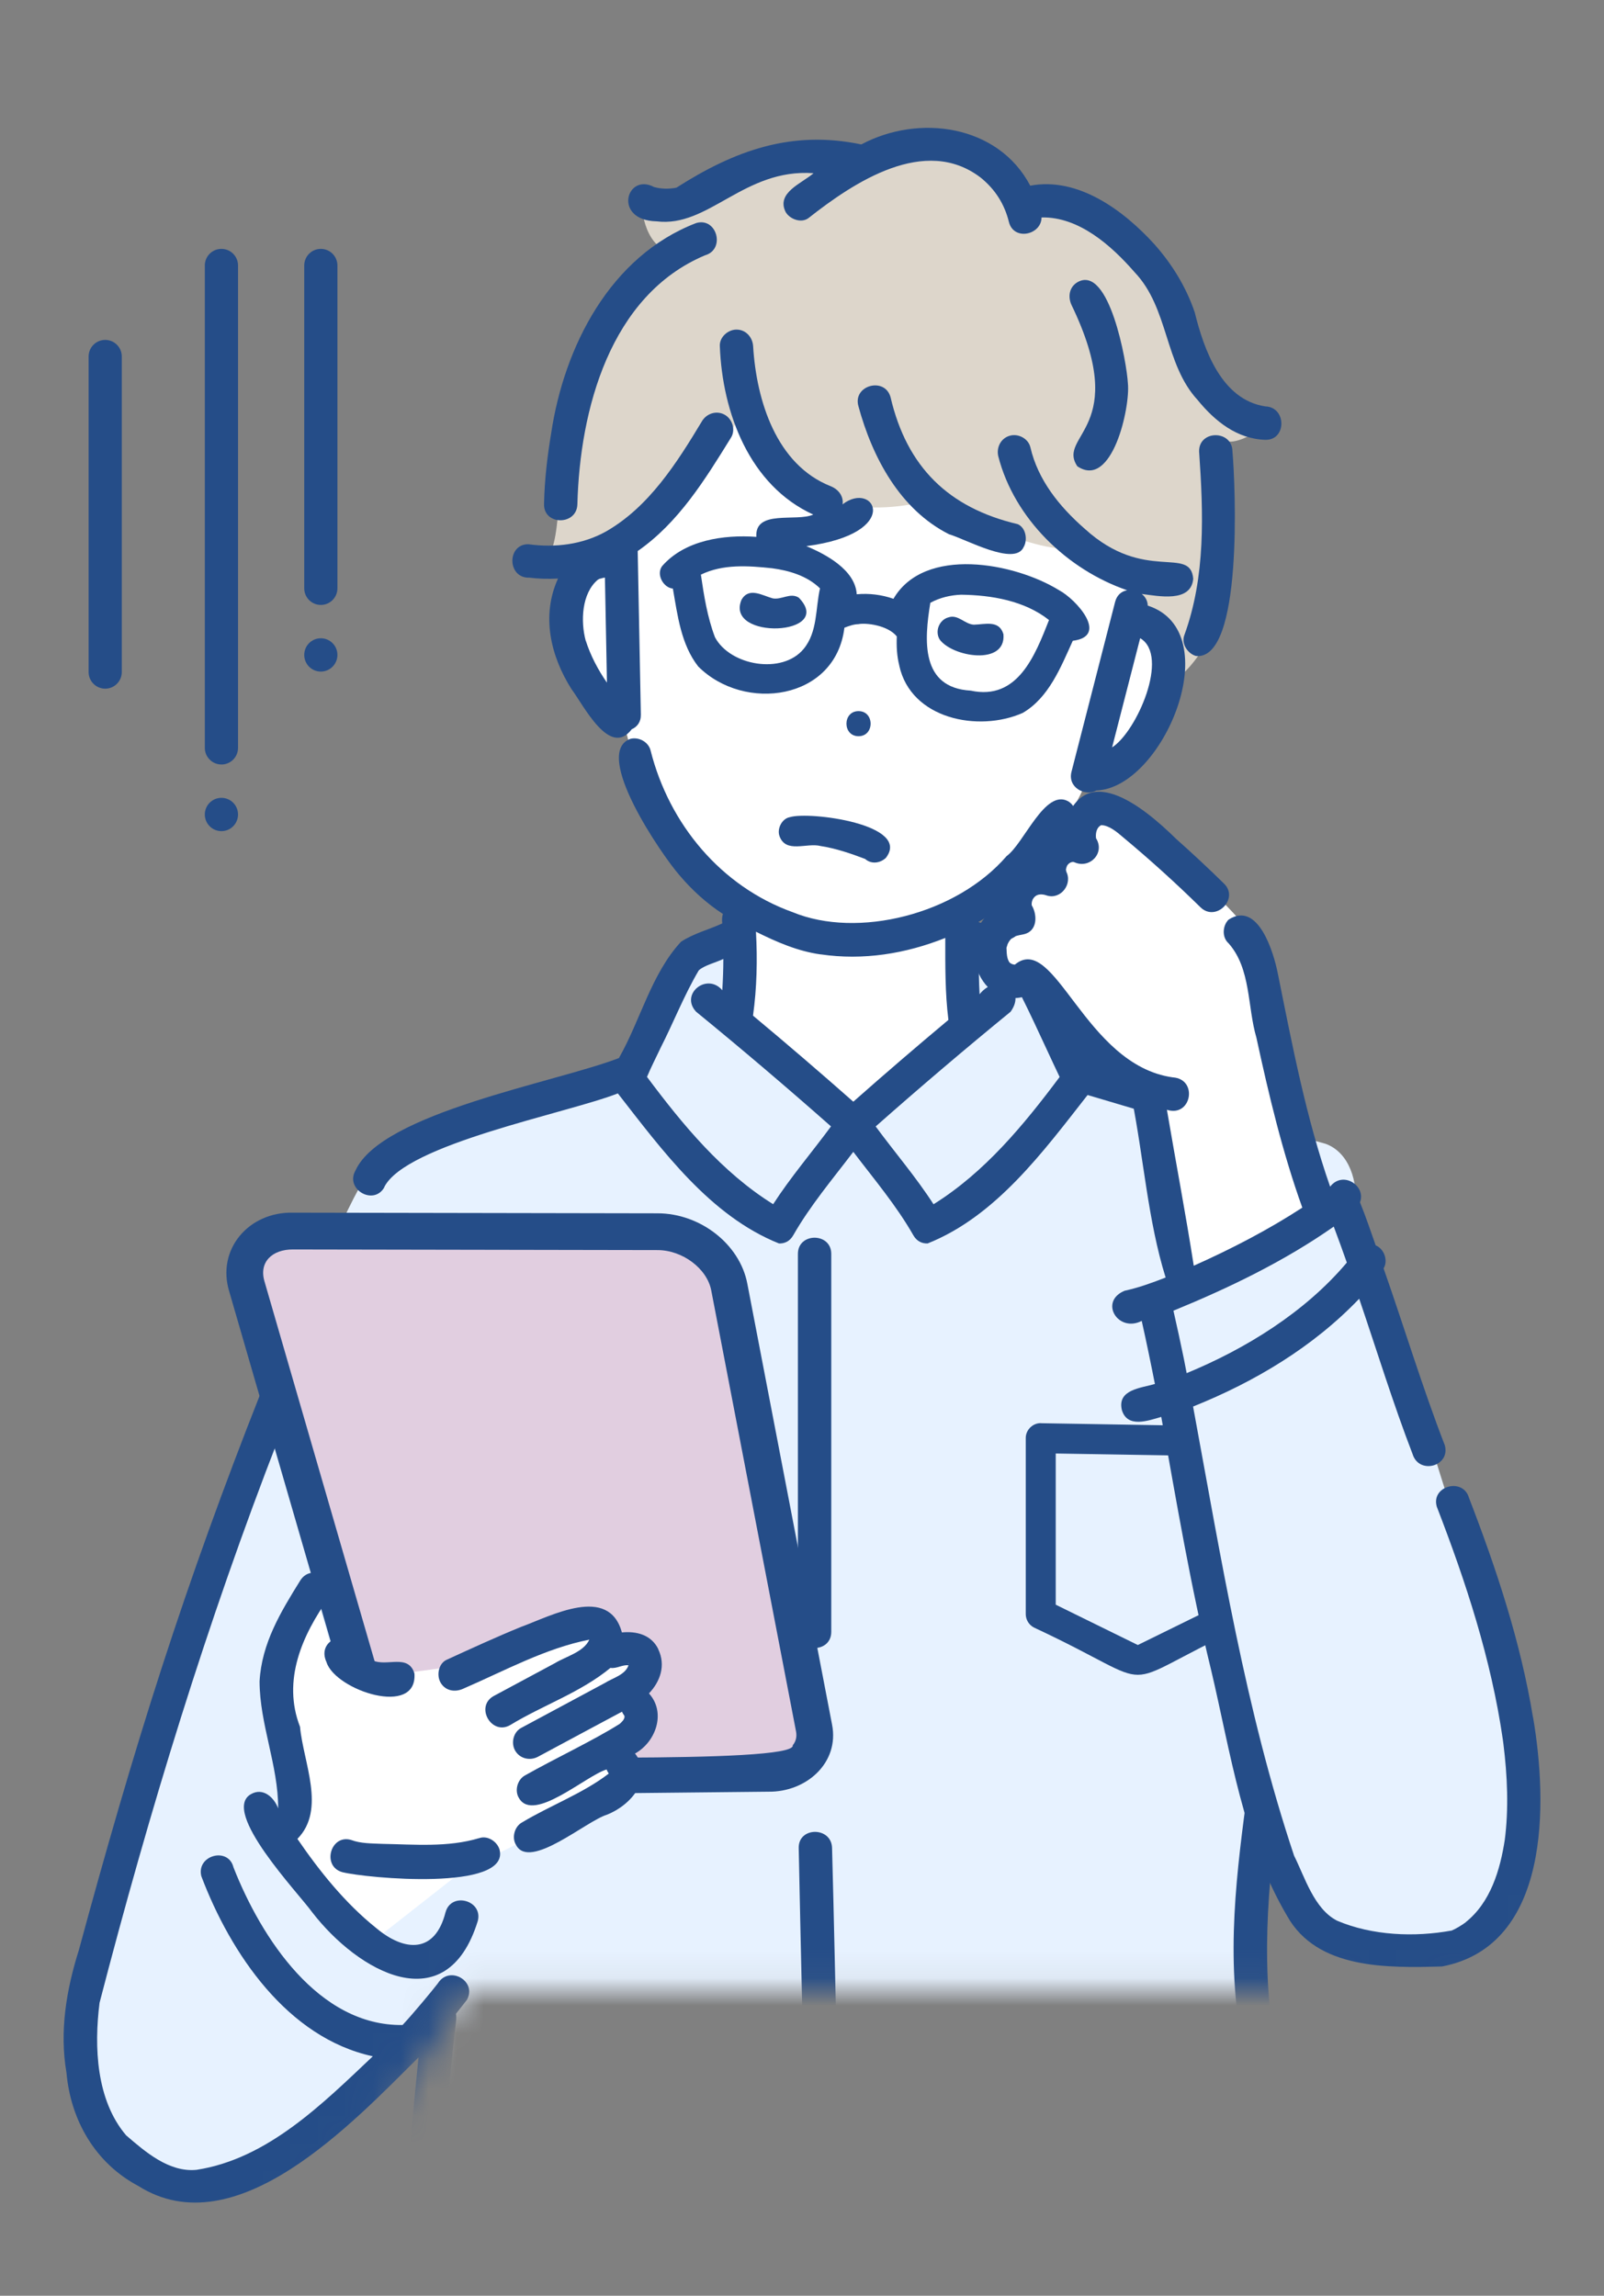
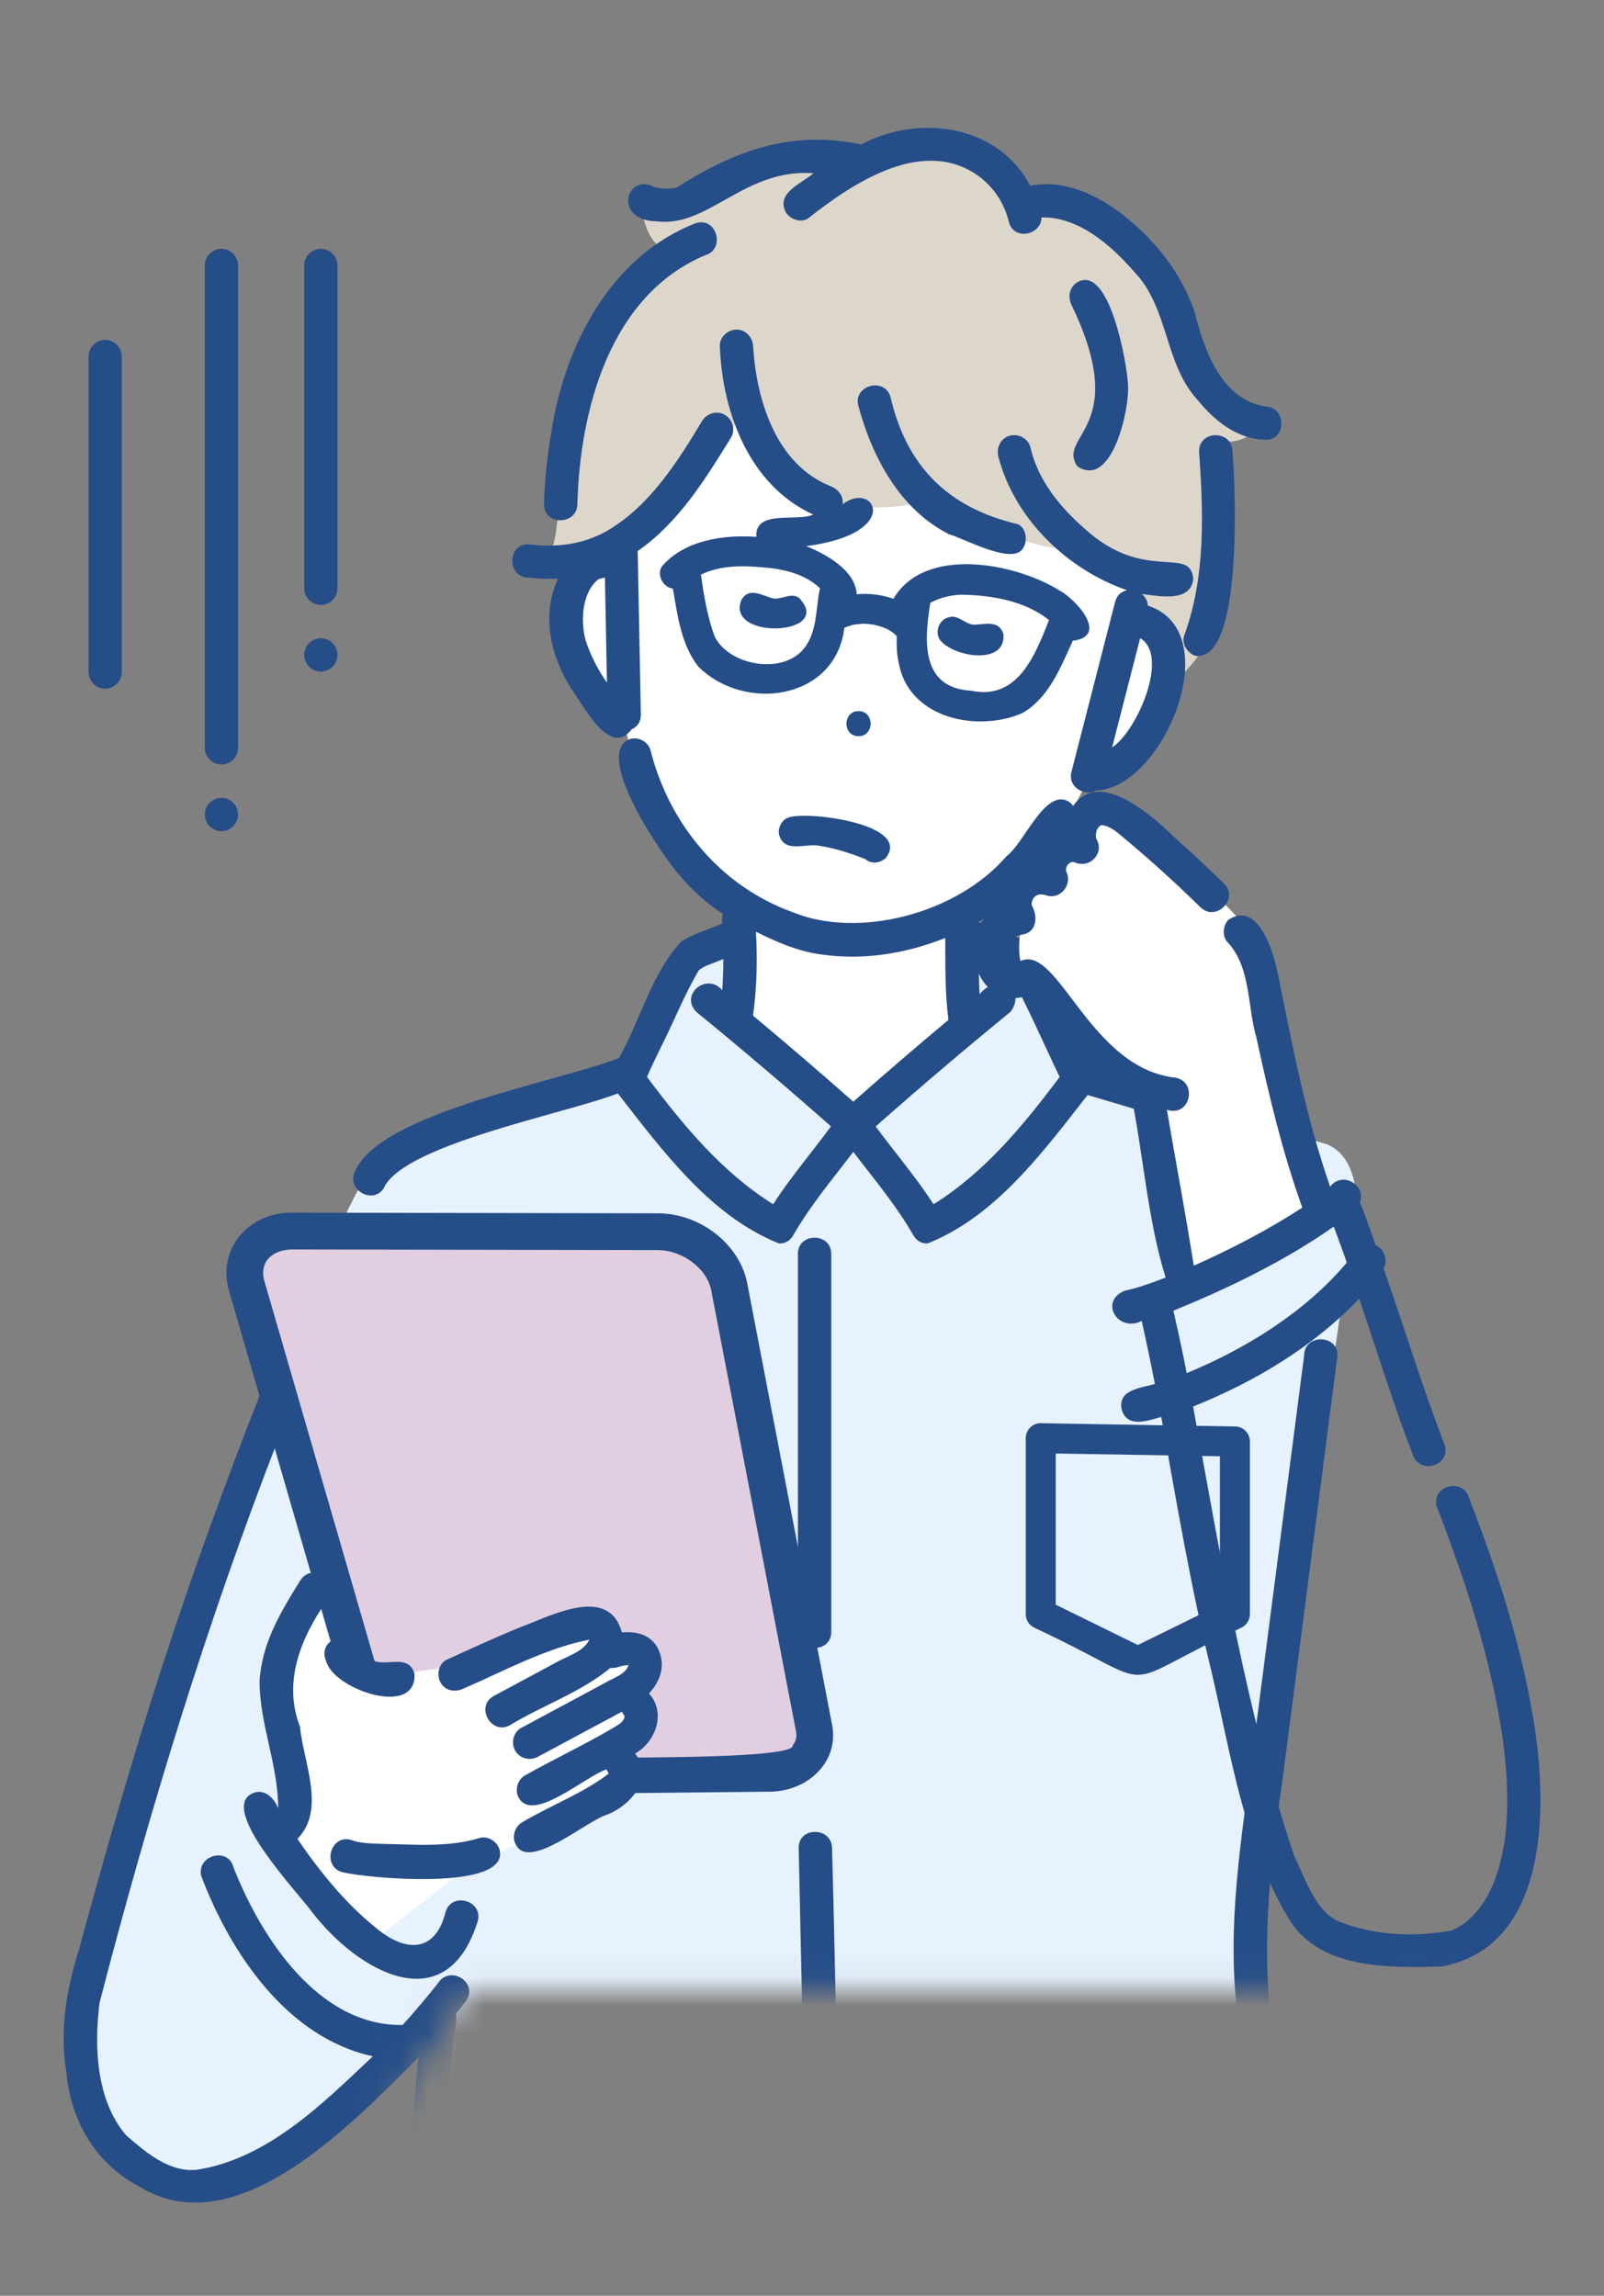
<svg xmlns="http://www.w3.org/2000/svg" width="58" height="83" viewBox="0 0 58 83" fill="none">
  <rect x="0" y="0" width="58" height="83" fill="#808080" stroke="none" />
  <mask id="mask0_3_151" style="mask-type:alpha" maskUnits="userSpaceOnUse" x="-1" y="-1" width="60" height="84">
    <path d="M0 78.277L0.921 2.785L14.27 1.865L36.825 0.023L47.413 6.928L49.254 14.293L47.413 23.96L54.318 47.897L58 66.309L54.778 71.373L50.175 72.293L46.492 71.373H16.571L12.889 77.357L9.667 80.579L4.143 81.5L0 78.277Z" fill="#D9D9D9" stroke="black" />
  </mask>
  <g mask="url(#mask0_3_151)">
    <g clip-path="url(#clip0_3_151)">
      <path d="M26.739 33.709L24.813 34.691L22.733 38.903L14.535 41.505C14.535 41.505 13.579 39.334 9.106 52.853C4.631 66.373 0.391 75.82 4.872 78.214C9.355 80.607 15.913 72.908 15.913 72.908L13.992 93.821C17.854 94.488 23.159 100.14 29.487 98.603L30.273 89.954L32.096 97.859C32.096 97.859 44.69 92.153 48.297 92.01C48.297 92.01 45.433 73.492 45.2 70.28L49.009 43.661C49.106 42.741 48.803 41.673 47.936 41.354L39.432 38.992L36.965 34.322L34.777 33.361L34.883 37.166L30.805 40.254L26.602 36.874L26.741 33.711L26.739 33.709Z" fill="#E7F2FF" />
      <path d="M22.331 20.052C22.331 20.052 20.257 21.123 20.469 22.721C20.681 24.318 21.395 25.526 22.571 26.164C22.571 26.164 23.785 31.758 26.357 33.102L26.324 36.749L30.855 40.633L35.136 36.874L34.918 33.03C34.918 33.03 38.685 30.424 39.325 28.061C39.325 28.061 42.17 27.342 42.164 24.724C42.158 22.106 40.864 22.075 40.864 22.075L41.917 16.997C41.917 16.997 32.488 6.529 22.333 15.518V20.052H22.331Z" fill="white" />
      <path d="M37.039 7.289C37.039 7.289 35.026 3.801 31.131 5.877C31.131 5.877 29.263 4.46 24.744 6.997C24.744 6.997 24.14 7.732 23.213 7.453C23.213 7.453 23.258 9.068 24.502 9.186C24.502 9.186 21.204 10.932 20.596 14.888C19.986 18.844 20.388 20.199 19.301 20.429C19.301 20.429 22.264 22.483 26.849 14.911C26.849 14.911 28.206 19.511 33.717 18.067C33.717 18.067 37.911 20.451 39.3 19.697L41.346 20.528L41.168 22.146L42.709 24.411C42.709 24.411 44.177 23.231 44.299 20.797C44.42 18.363 44.356 15.949 44.356 15.949C44.356 15.949 44.76 16.125 45.787 15.364C42.267 14.944 42.593 6.359 37.041 7.289H37.039Z" fill="#DDD6CB" />
      <path d="M31.044 25.71C30.462 25.71 30.462 26.617 31.044 26.617C31.627 26.617 31.627 25.71 31.044 25.71Z" fill="#254D88" />
      <path d="M39.64 28.579C42.06 28.504 44.426 22.841 41.502 21.895C41.497 21.715 41.41 21.572 41.284 21.474C41.883 21.547 43.066 21.802 43.147 20.926C43.044 19.71 41.394 21.091 39.225 19.119C38.301 18.312 37.531 17.349 37.259 16.174C37.185 15.855 36.821 15.667 36.518 15.752C36.191 15.841 36.023 16.176 36.097 16.495C36.672 18.745 38.588 20.596 40.757 21.34C40.562 21.375 40.389 21.505 40.323 21.758C39.796 23.805 39.271 25.853 38.745 27.901C38.596 28.477 39.242 28.8 39.64 28.581V28.579ZM41.228 23.073C42.311 23.709 41.095 26.464 40.213 27.021C40.551 25.704 40.889 24.389 41.228 23.073Z" fill="#254D88" />
      <path d="M23.734 8.001C25.622 8.246 26.901 6.081 29.418 6.262C28.997 6.63 28.055 6.966 28.41 7.668C28.561 7.925 28.972 8.08 29.234 7.885C30.888 6.581 33.451 4.884 35.46 6.421C35.987 6.846 36.323 7.382 36.481 8.022C36.653 8.72 37.658 8.497 37.662 7.861C39.011 7.832 40.182 8.873 41.024 9.839C42.27 11.143 42.097 13.152 43.307 14.463C43.928 15.226 44.729 15.87 45.752 15.901C46.528 15.924 46.528 14.716 45.752 14.693C44.173 14.451 43.538 12.656 43.201 11.293C42.892 10.381 42.386 9.557 41.749 8.838C40.638 7.614 38.992 6.386 37.253 6.713C36.093 4.507 33.223 4.112 31.145 5.222C28.613 4.692 26.56 5.446 24.458 6.786C24.197 6.837 23.91 6.835 23.653 6.763C22.648 6.227 22.15 7.964 23.736 8.002L23.734 8.001Z" fill="#254D88" />
      <path d="M20.878 18.229C20.967 14.818 22.057 10.677 25.494 9.23C26.241 9.018 25.923 7.844 25.174 8.064C22.067 9.257 20.398 12.527 19.929 15.671C19.788 16.516 19.689 17.37 19.672 18.227C19.657 19.004 20.863 19.004 20.878 18.227V18.229Z" fill="#254D88" />
      <path d="M19.112 20.882C19.467 20.926 19.824 20.938 20.178 20.917C19.562 22.264 19.913 23.728 20.664 24.913C21.104 25.499 22.048 27.413 22.843 26.365C23.034 26.284 23.178 26.108 23.173 25.838C23.134 23.865 23.098 21.893 23.059 19.923C24.539 18.894 25.498 17.334 26.43 15.826C26.606 15.551 26.488 15.159 26.214 15C25.923 14.83 25.564 14.94 25.39 15.216C24.473 16.742 23.466 18.324 21.92 19.211C21.071 19.689 20.068 19.809 19.112 19.677C18.335 19.66 18.331 20.878 19.112 20.886V20.882ZM21.179 23.165C20.99 22.465 21.032 21.454 21.613 20.963C21.613 20.963 21.669 20.934 21.673 20.928C21.71 20.919 21.82 20.895 21.781 20.897C21.812 20.895 21.843 20.89 21.874 20.882C21.899 22.148 21.922 23.415 21.947 24.681C21.621 24.211 21.353 23.701 21.181 23.162L21.179 23.165ZM20.459 19.689C20.394 19.698 20.442 19.691 20.459 19.689V19.689Z" fill="#254D88" />
      <path d="M13.888 42.932C14.641 41.364 20.506 40.252 22.341 39.531C23.954 41.598 25.676 43.957 28.165 44.955C28.358 44.966 28.555 44.885 28.682 44.663C29.298 43.584 30.105 42.632 30.855 41.644C31.606 42.632 32.413 43.584 33.028 44.663C33.154 44.883 33.349 44.964 33.544 44.955C36.014 43.971 37.724 41.635 39.327 39.589C41.717 40.299 44.115 40.983 46.423 41.936C47.178 42.147 47.498 41.004 46.744 40.77C44.351 39.781 41.855 39.086 39.38 38.34C38.606 36.958 38.181 35.31 37.154 34.098C36.622 33.755 35.987 33.516 35.385 33.338C35.385 33.336 35.385 33.334 35.385 33.33C36.849 32.501 37.863 31.126 38.841 29.796C39.038 29.535 38.882 29.121 38.625 28.97C37.785 28.504 37.027 30.495 36.4 30.95C34.578 33.067 31.006 33.945 28.665 32.98C26.071 32.05 24.197 29.796 23.526 27.137C23.451 26.82 23.09 26.63 22.785 26.715C21.401 27.245 23.95 30.938 24.562 31.634C25.016 32.174 25.548 32.659 26.139 33.042C26.108 33.146 26.1 33.262 26.118 33.386C26.094 33.218 26.108 33.317 26.116 33.386C25.623 33.614 25.076 33.748 24.624 34.049C23.549 35.212 23.159 36.884 22.38 38.253C20.106 39.133 13.801 40.223 12.854 42.319C12.466 42.994 13.508 43.603 13.896 42.928L13.888 42.932ZM35.975 34.84C36.147 34.919 36.313 34.933 36.446 35.09C37.1 36.259 37.71 37.667 38.316 38.937C37.019 40.672 35.605 42.387 33.756 43.539C33.123 42.557 32.357 41.666 31.664 40.726C33.264 39.312 34.891 37.928 36.543 36.578C37.147 35.739 36.056 35.151 35.421 35.946C35.396 35.498 35.391 35.051 35.389 34.602C35.585 34.684 35.78 34.763 35.977 34.844L35.975 34.84ZM29.676 34.504C31.209 34.73 32.748 34.483 34.181 33.91C34.181 34.9 34.171 35.884 34.294 36.874C33.135 37.843 31.988 38.829 30.855 39.831C29.661 38.777 28.453 37.739 27.229 36.72C27.368 35.716 27.391 34.695 27.335 33.686C28.076 34.055 28.848 34.392 29.676 34.506V34.504ZM23.877 37.903C24.348 36.981 24.744 35.965 25.268 35.082C25.458 34.904 25.892 34.798 26.156 34.67C26.156 35.047 26.141 35.424 26.118 35.801C25.564 35.15 24.578 35.937 25.17 36.577C26.824 37.928 28.449 39.311 30.049 40.724C29.356 41.664 28.59 42.557 27.957 43.537C26.108 42.385 24.691 40.67 23.395 38.934C23.545 38.576 23.715 38.249 23.879 37.901L23.877 37.903Z" fill="#254D88" />
      <path d="M32.517 24.064C32.936 25.996 35.377 26.483 36.979 25.776C37.924 25.227 38.355 24.128 38.791 23.167C40.119 23.001 38.911 21.665 38.295 21.338C36.678 20.34 33.424 19.733 32.307 21.649C31.878 21.499 31.429 21.445 30.979 21.485C30.927 20.602 29.852 20.035 29.157 19.745C32.681 19.287 31.622 17.343 30.468 18.233C30.508 17.929 30.309 17.686 30.031 17.576C28.073 16.8 27.351 14.482 27.233 12.519C27.214 12.194 26.971 11.916 26.631 11.916C26.32 11.916 26.008 12.193 26.029 12.519C26.12 14.919 27.1 17.552 29.408 18.604C28.796 18.877 27.287 18.407 27.349 19.41C26.17 19.325 24.761 19.526 23.941 20.468C23.721 20.768 23.983 21.247 24.331 21.28C24.5 22.247 24.626 23.301 25.245 24.093C26.909 25.764 30.213 25.321 30.533 22.695C30.693 22.632 30.875 22.568 31.039 22.566C31.288 22.512 32.092 22.593 32.428 23.009C32.413 23.363 32.43 23.716 32.519 24.066L32.517 24.064ZM29.059 23.461C28.287 24.399 26.398 24.068 25.853 23.038C25.579 22.317 25.454 21.537 25.344 20.776C26.139 20.387 27.061 20.453 27.92 20.545C28.515 20.625 29.178 20.81 29.651 21.272C29.485 21.997 29.568 22.848 29.059 23.461ZM34.75 21.501C35.85 21.514 37.052 21.719 37.932 22.417C37.423 23.707 36.797 25.335 35.101 24.969C33.277 24.865 33.422 23.136 33.64 21.794C33.987 21.605 34.372 21.516 34.75 21.501Z" fill="#254D88" />
      <path d="M43.243 23.716C44.961 23.896 44.671 17.537 44.565 16.321C44.561 15.541 43.349 15.537 43.359 16.321C43.513 18.55 43.602 20.839 42.822 22.972C42.71 23.277 42.948 23.633 43.243 23.715V23.716Z" fill="#254D88" />
      <path d="M34.318 19.316C34.914 19.488 36.699 20.489 37.015 19.778C37.164 19.524 37.1 19.08 36.799 18.95C34.296 18.36 32.791 16.883 32.202 14.36C31.994 13.612 30.83 13.931 31.039 14.681C31.542 16.535 32.54 18.419 34.318 19.316Z" fill="#254D88" />
      <path d="M38.953 16.856C40.213 17.711 40.875 14.723 40.784 13.859C40.744 13.095 40.107 9.551 38.963 10.201C38.66 10.379 38.609 10.731 38.746 11.027C40.908 15.507 38.2 15.715 38.953 16.854V16.856Z" fill="#254D88" />
      <path d="M37.643 51.453C37.345 51.442 37.085 51.701 37.091 51.997V58.356C37.091 58.563 37.208 58.752 37.394 58.845C42.27 61.119 40.018 61.119 44.893 58.845C45.078 58.754 45.196 58.565 45.196 58.356V52.117C45.196 51.821 44.959 51.577 44.663 51.573L37.643 51.455V51.453ZM44.111 58.016L41.143 59.474L38.175 58.016V52.55L44.111 52.65V58.016Z" fill="#254D88" />
      <path d="M28.559 29.544C28.279 29.594 28.096 29.952 28.181 30.213C28.404 30.875 29.172 30.455 29.676 30.588C30.228 30.673 30.761 30.857 31.282 31.054C31.508 31.253 31.82 31.209 32.029 31.02C32.982 29.805 29.265 29.324 28.559 29.544Z" fill="#254D88" />
      <path d="M28.885 21.609C28.578 21.41 28.262 21.698 27.936 21.632C27.561 21.528 27.075 21.212 26.81 21.69C26.206 23.158 30.221 22.989 28.885 21.609Z" fill="#254D88" />
      <path d="M33.974 23.115C34.431 23.755 36.383 24.08 36.284 22.93C36.13 22.402 35.612 22.578 35.209 22.585C34.881 22.562 34.642 22.204 34.3 22.319C33.964 22.404 33.797 22.819 33.976 23.117L33.974 23.115Z" fill="#254D88" />
      <path d="M15.135 74.379C14.809 77.564 14.571 80.758 14.32 83.951C14.189 85.646 14.06 87.342 13.929 89.038C13.917 89.811 15.131 89.825 15.135 89.038C15.546 83.809 15.924 78.003 16.492 73.067C16.503 72.978 16.501 72.889 16.488 72.806C16.619 72.643 16.748 72.479 16.876 72.314C17.275 71.638 16.254 71.036 15.834 71.705C15.65 71.947 14.944 72.798 14.556 73.212C11.514 73.254 9.442 70.056 8.442 67.511C8.255 66.757 7.091 67.076 7.28 67.832C8.336 70.624 10.395 73.676 13.481 74.343C11.665 76.06 9.673 78.053 7.107 78.448C6.115 78.546 5.258 77.802 4.561 77.201C3.482 75.936 3.396 74.01 3.6 72.409C5.395 65.491 7.489 58.64 10.083 51.979C10.243 51.347 11.063 50.367 10.142 50.007C9.799 49.912 9.521 50.125 9.401 50.428C8.116 53.677 6.927 56.964 5.85 60.29C4.758 63.664 3.78 67.075 2.853 70.499C2.4 71.933 2.145 73.438 2.404 74.938C2.556 76.663 3.452 78.21 4.999 79.03C8.539 81.267 12.771 76.721 15.135 74.383V74.379ZM7.292 78.432C7.323 78.428 7.369 78.421 7.292 78.432V78.432Z" fill="#254D88" />
      <path d="M28.852 45.332V59C28.852 59.777 30.058 59.779 30.058 59V45.332C30.058 44.554 28.852 44.553 28.852 45.332Z" fill="#254D88" />
      <path d="M50.966 92.112C50.283 91.882 49.581 91.747 48.87 91.689C48.541 88.493 48.093 85.304 47.614 82.127C47.051 79.364 46.389 76.622 46.078 73.815C45.557 70.712 45.902 67.579 46.356 64.491C47.026 59.329 47.693 54.166 48.363 49.005C48.38 48.242 47.164 48.213 47.157 49.005C46.537 53.785 45.918 58.565 45.298 63.345C44.891 66.467 44.351 69.615 44.741 72.767C45.038 75.654 45.572 78.51 46.23 81.335C46.856 84.753 47.278 88.21 47.66 91.658C42.185 91.975 37.695 95.65 32.55 97.194C30.28 87.243 30.367 76.967 30.087 66.814C30.07 66.036 28.864 66.034 28.881 66.814C29.035 73.917 29.134 81.037 29.871 88.11C29.477 91.447 29.211 94.786 29.153 98.145C22.661 99.301 18.416 93.21 12.358 93.226C11.582 93.228 11.576 94.442 12.358 94.434C13.369 94.386 14.338 94.577 15.272 94.896C15.339 96.173 15.405 97.447 15.475 98.723C15.492 99.05 15.739 99.326 16.077 99.326C16.389 99.326 16.696 99.05 16.679 98.723C16.619 97.613 16.561 96.501 16.503 95.391C19.693 96.942 22.708 99.028 26.324 99.386C27.088 99.481 32.129 99.67 30.358 98.064C30.386 96.511 30.456 94.964 30.566 93.419C30.826 95.005 31.139 96.582 31.538 98.139C31.631 98.495 31.967 98.64 32.28 98.561C37.135 97.18 41.354 94.028 46.3 93C46.294 94.922 46.261 96.845 46.192 98.767C46.18 99.094 46.477 99.371 46.794 99.371C47.13 99.371 47.385 99.094 47.396 98.767C47.468 96.803 47.498 94.838 47.504 92.874C48.566 92.824 49.625 92.938 50.64 93.278C51.389 93.495 51.713 92.321 50.961 92.112H50.966Z" fill="#254D88" />
      <path d="M8.853 45.682L13.593 62.6L15.011 64.027L27.449 64.116L29.773 62.995L26.558 46.281L24.524 44.508H9.631L8.853 45.682Z" fill="#E1CEE0" />
      <path d="M16.044 64.899C14.652 64.899 13.303 63.987 12.962 62.809L8.292 46.703C7.817 45.163 9.004 43.804 10.596 43.843L23.779 43.866C25.324 43.868 26.747 44.982 27.021 46.401L30.087 62.351C30.358 63.722 29.167 64.793 27.789 64.777C27.756 64.777 16.075 64.899 16.044 64.899ZM10.59 45.173C9.859 45.169 9.351 45.616 9.565 46.333L14.236 62.44C14.413 63.051 15.268 63.581 16.063 63.571C16.443 63.424 28.821 63.807 28.665 63.099C28.781 62.958 28.819 62.79 28.785 62.602L25.718 46.652C25.566 45.863 24.678 45.196 23.777 45.196C23.775 45.196 10.594 45.175 10.592 45.173H10.59Z" fill="#254D88" />
      <path d="M11.377 57.536C11.377 57.536 9.552 59.659 9.812 60.721C10.073 61.782 11.13 65.967 10.216 66.144C10.216 66.144 12.078 69.267 13.369 70.278C13.369 70.278 14.533 69.358 16.692 67.668L22.627 64.71L22.15 63.176L23.337 62.359L22.916 61.038C22.916 61.038 23.794 59.696 22.185 59.597C23.107 56.707 16.27 60.421 16.357 60.257L13.84 60.597C13.84 60.597 12.155 60.04 12.047 59.742C11.939 59.445 11.38 57.532 11.38 57.532L11.377 57.536Z" fill="white" />
      <path d="M23.808 59.63C23.551 59.1 23.015 58.969 22.488 59.019C22.011 57.289 19.938 58.418 18.838 58.82C17.929 59.191 17.04 59.601 16.148 60.009C15.853 60.145 15.78 60.574 15.932 60.835C16.11 61.14 16.459 61.189 16.756 61.051C18.24 60.41 19.72 59.592 21.312 59.28C21.307 59.296 21.301 59.302 21.31 59.28C21.102 59.731 20.473 59.882 20.07 60.127C19.328 60.526 18.587 60.924 17.844 61.322C17.169 61.709 17.779 62.761 18.452 62.366C19.637 61.645 20.994 61.191 22.073 60.301C22.297 60.336 22.503 60.181 22.727 60.206C22.609 60.556 22.16 60.663 21.872 60.846C20.863 61.388 19.855 61.929 18.846 62.471C18.558 62.625 18.47 63.024 18.63 63.296C18.8 63.586 19.166 63.668 19.454 63.513C20.467 62.971 21.476 62.424 22.49 61.885C22.513 61.937 22.544 61.987 22.58 62.034C22.58 62.038 22.58 62.039 22.58 62.043C22.553 62.016 22.571 62.043 22.584 62.057C22.58 62.173 22.484 62.254 22.409 62.324C21.465 62.921 20.075 63.571 18.985 64.188C18.707 64.337 18.597 64.746 18.769 65.013C19.296 65.909 21.179 64.203 21.934 63.973C21.953 64.025 21.98 64.076 22.013 64.122C21.081 64.839 19.902 65.272 18.881 65.885C18.603 66.034 18.493 66.444 18.665 66.711C19.157 67.62 21.193 65.841 21.945 65.609C22.812 65.272 23.667 64.286 22.962 63.397C23.719 62.979 24.093 61.914 23.466 61.224C23.873 60.796 24.084 60.21 23.8 59.623L23.808 59.63ZM22.731 60.121C22.731 60.121 22.737 60.141 22.735 60.168C22.727 60.148 22.723 60.129 22.731 60.121ZM22.6 62.061C22.6 62.061 22.6 62.057 22.598 62.055C22.603 62.061 22.607 62.069 22.613 62.074C22.607 62.069 22.605 62.065 22.6 62.061ZM22.575 62.144C22.546 62.183 22.557 62.208 22.575 62.144V62.144ZM22.023 64.13C22.023 64.13 22.023 64.13 22.023 64.132C22.023 64.132 22.023 64.132 22.023 64.13Z" fill="#254D88" />
      <path d="M13.464 60.021C13.35 59.961 13.414 60 13.464 60.021V60.021Z" fill="#254D88" />
      <path d="M12.947 59.639C12.906 59.574 12.904 59.574 12.918 59.594C12.928 59.607 12.937 59.623 12.947 59.639Z" fill="#254D88" />
      <path d="M11.81 60.106C12.148 61.117 15.096 62.094 14.986 60.504C14.762 59.77 13.971 60.278 13.464 60.023C13.473 60.027 13.479 60.031 13.491 60.036C13.282 59.946 13.089 59.82 12.946 59.64C12.952 59.65 12.956 59.655 12.964 59.667C12.638 58.822 11.408 59.267 11.812 60.106H11.81Z" fill="#254D88" />
      <path d="M17.325 66.456C16.196 66.796 14.984 66.684 13.821 66.663C13.444 66.645 13.049 66.655 12.697 66.522C11.953 66.301 11.624 67.475 12.377 67.686C13.248 67.906 18.431 68.387 18.066 66.879C17.985 66.583 17.632 66.346 17.325 66.458V66.456Z" fill="#254D88" />
      <path d="M16.111 69.132C15.735 70.632 14.637 70.572 13.612 69.714C12.481 68.811 11.549 67.645 10.754 66.483C11.8 65.421 10.964 63.714 10.849 62.432C10.197 60.758 10.926 59.11 11.899 57.751C12.31 57.09 11.268 56.483 10.857 57.142C10.15 58.279 9.463 59.41 9.386 60.786C9.388 62.337 10.061 63.818 10.059 65.381C9.907 64.977 9.508 64.613 9.071 64.868C7.973 65.495 10.793 68.445 11.289 69.136C12.947 71.284 16.144 73.105 17.275 69.457C17.478 68.704 16.316 68.385 16.111 69.136V69.132Z" fill="#254D88" />
-       <path d="M48.614 43.247L41.514 47.06C41.514 47.06 43.743 66.373 47.585 69.65C51.426 72.927 55.54 69.996 55.22 65.385C54.963 61.705 50.14 46.919 48.616 43.245L48.614 43.247Z" fill="#E7F2FF" />
-       <path d="M40.051 29.072C40.051 29.072 45.358 33.054 45.553 34.459C45.75 35.865 47.933 43.495 47.933 43.495C47.933 43.495 44.882 45.803 42.849 46.07L41.475 39.517C41.475 39.517 38.471 36.923 37.338 35.619C37.338 35.619 35.769 35.755 35.715 34.838C35.661 33.922 38.751 29.084 40.053 29.076L40.051 29.072Z" fill="white" />
+       <path d="M40.051 29.072C40.051 29.072 45.358 33.054 45.553 34.459C45.75 35.865 47.933 43.495 47.933 43.495C47.933 43.495 44.882 45.803 42.849 46.07L41.475 39.517C41.475 39.517 38.471 36.923 37.338 35.619C35.661 33.922 38.751 29.084 40.053 29.076L40.051 29.072Z" fill="white" />
      <path d="M52.991 69.503C52.928 69.545 52.946 69.535 52.991 69.503V69.503Z" fill="#254D88" />
      <path d="M54.415 66.493C54.419 66.462 54.427 66.403 54.415 66.501C54.415 66.499 54.415 66.497 54.415 66.493Z" fill="#254D88" />
      <path d="M55.434 62.101C54.988 59.369 54.112 56.726 53.118 54.153C52.904 53.404 51.734 53.723 51.954 54.474C53.006 57.192 53.921 59.988 54.34 62.881C54.34 62.884 54.363 63.047 54.363 63.053C54.506 64.211 54.56 65.386 54.409 66.545C54.411 66.527 54.413 66.512 54.415 66.5C54.247 67.602 53.898 68.786 52.989 69.503C52.998 69.495 53.01 69.49 53.026 69.48C52.848 69.611 52.659 69.727 52.456 69.814C52.47 69.807 52.479 69.803 52.489 69.797C51.152 70.043 49.623 69.981 48.353 69.443C47.512 69.018 47.176 67.848 46.794 67.092C45.036 61.833 44.148 56.297 43.141 50.852C45.366 49.961 47.485 48.696 49.148 46.954C49.787 48.831 50.368 50.726 51.08 52.575C51.314 53.325 52.452 53.014 52.244 52.254C51.429 50.15 50.777 47.986 50.03 45.858C50.204 45.571 50.046 45.146 49.745 45.026C49.561 44.506 49.384 43.98 49.177 43.468C49.405 42.864 48.55 42.313 48.097 42.903C47.226 40.409 46.73 37.795 46.209 35.213C46.057 34.432 45.493 32.555 44.424 33.249C44.204 33.469 44.179 33.887 44.424 34.103C45.239 35.024 45.1 36.389 45.431 37.516C45.881 39.589 46.373 41.664 47.091 43.661C45.844 44.471 44.521 45.156 43.166 45.761C42.873 43.88 42.514 42.002 42.195 40.123C43.085 40.409 43.334 39.009 42.406 38.951C39.208 38.504 38.145 33.674 36.697 34.875C36.639 34.875 36.593 34.856 36.537 34.825C36.537 34.821 36.51 34.798 36.506 34.8C36.396 34.649 36.404 34.436 36.394 34.264C36.408 34.237 36.421 34.177 36.433 34.14C36.464 34.071 36.52 33.972 36.591 33.924C36.577 33.943 36.759 33.833 36.718 33.848C36.747 33.835 36.927 33.792 37.014 33.779C37.515 33.672 37.519 33.086 37.307 32.729C37.289 32.582 37.365 32.421 37.506 32.361C37.621 32.317 37.749 32.338 37.863 32.379C38.37 32.528 38.801 31.944 38.544 31.491C38.569 31.547 38.552 31.468 38.544 31.46C38.54 31.41 38.571 31.337 38.579 31.313C38.621 31.217 38.76 31.128 38.855 31.176C39.403 31.42 39.968 30.843 39.632 30.306C39.607 30.097 39.669 29.898 39.823 29.832C40.099 29.842 40.375 30.066 40.613 30.273C41.58 31.078 42.512 31.922 43.409 32.802C43.965 33.347 44.818 32.493 44.262 31.948C43.7 31.396 43.123 30.857 42.535 30.335C41.334 29.157 39.117 27.332 38.438 30.01C37.917 30.122 37.45 30.64 37.378 31.163C36.628 31.261 36.02 32.038 36.116 32.806C34.445 33.572 35.244 36.648 37.16 35.996C38.173 37.447 39.277 38.947 40.925 39.709C41.352 41.843 41.508 44.135 42.149 46.188C41.666 46.376 41.172 46.556 40.665 46.666C39.729 47.053 40.424 48.195 41.284 47.756C41.454 48.514 41.611 49.274 41.761 50.036C41.259 50.185 40.391 50.235 40.566 50.978C40.765 51.641 41.512 51.364 41.991 51.227C42.539 54.286 43.052 57.347 43.791 60.367C44.503 63.381 44.945 66.552 46.537 69.261C47.622 71.216 50.194 71.147 52.145 71.096C56.065 70.344 55.965 65.197 55.436 62.092L55.434 62.101ZM37.332 32.537C37.332 32.537 37.332 32.537 37.332 32.535C37.349 32.474 37.353 32.499 37.332 32.537ZM42.805 49.11C42.687 48.534 42.56 47.959 42.431 47.387C44.455 46.556 46.433 45.604 48.228 44.346C48.39 44.777 48.548 45.212 48.701 45.647C47.186 47.445 45.04 48.766 42.909 49.645C42.874 49.468 42.842 49.288 42.805 49.11Z" fill="#254D88" />
      <path d="M52.535 69.776C52.559 69.764 52.549 69.766 52.489 69.797C52.508 69.789 52.52 69.783 52.535 69.776Z" fill="#254D88" />
      <path d="M8.007 27.639C7.674 27.639 7.406 27.37 7.406 27.037V9.6C7.406 9.267 7.674 8.998 8.007 8.998C8.339 8.998 8.607 9.267 8.607 9.6V27.038C8.607 27.371 8.339 27.64 8.007 27.64V27.639Z" fill="#254D88" />
      <path d="M3.804 24.898C3.472 24.898 3.204 24.629 3.204 24.296V12.891C3.204 12.557 3.472 12.289 3.804 12.289C4.136 12.289 4.404 12.557 4.404 12.891V24.296C4.404 24.629 4.136 24.898 3.804 24.898Z" fill="#254D88" />
      <path d="M11.601 21.871C11.269 21.871 11.001 21.602 11.001 21.269V9.6C11.001 9.267 11.269 8.998 11.601 8.998C11.933 8.998 12.201 9.267 12.201 9.6V21.269C12.201 21.602 11.933 21.871 11.601 21.871Z" fill="#254D88" />
      <path d="M8.007 30.049C8.338 30.049 8.607 29.78 8.607 29.447C8.607 29.114 8.338 28.845 8.007 28.845C7.675 28.845 7.406 29.114 7.406 29.447C7.406 29.78 7.675 30.049 8.007 30.049Z" fill="#254D88" />
      <path d="M11.601 24.28C11.932 24.28 12.201 24.011 12.201 23.678C12.201 23.345 11.932 23.076 11.601 23.076C11.269 23.076 11.001 23.345 11.001 23.678C11.001 24.011 11.269 24.28 11.601 24.28Z" fill="#254D88" />
    </g>
  </g>
  <defs>
    <clipPath id="clip0_3_151">
      <rect width="53.397" height="94.825" fill="white" transform="translate(2.301 4.623)" />
    </clipPath>
  </defs>
</svg>